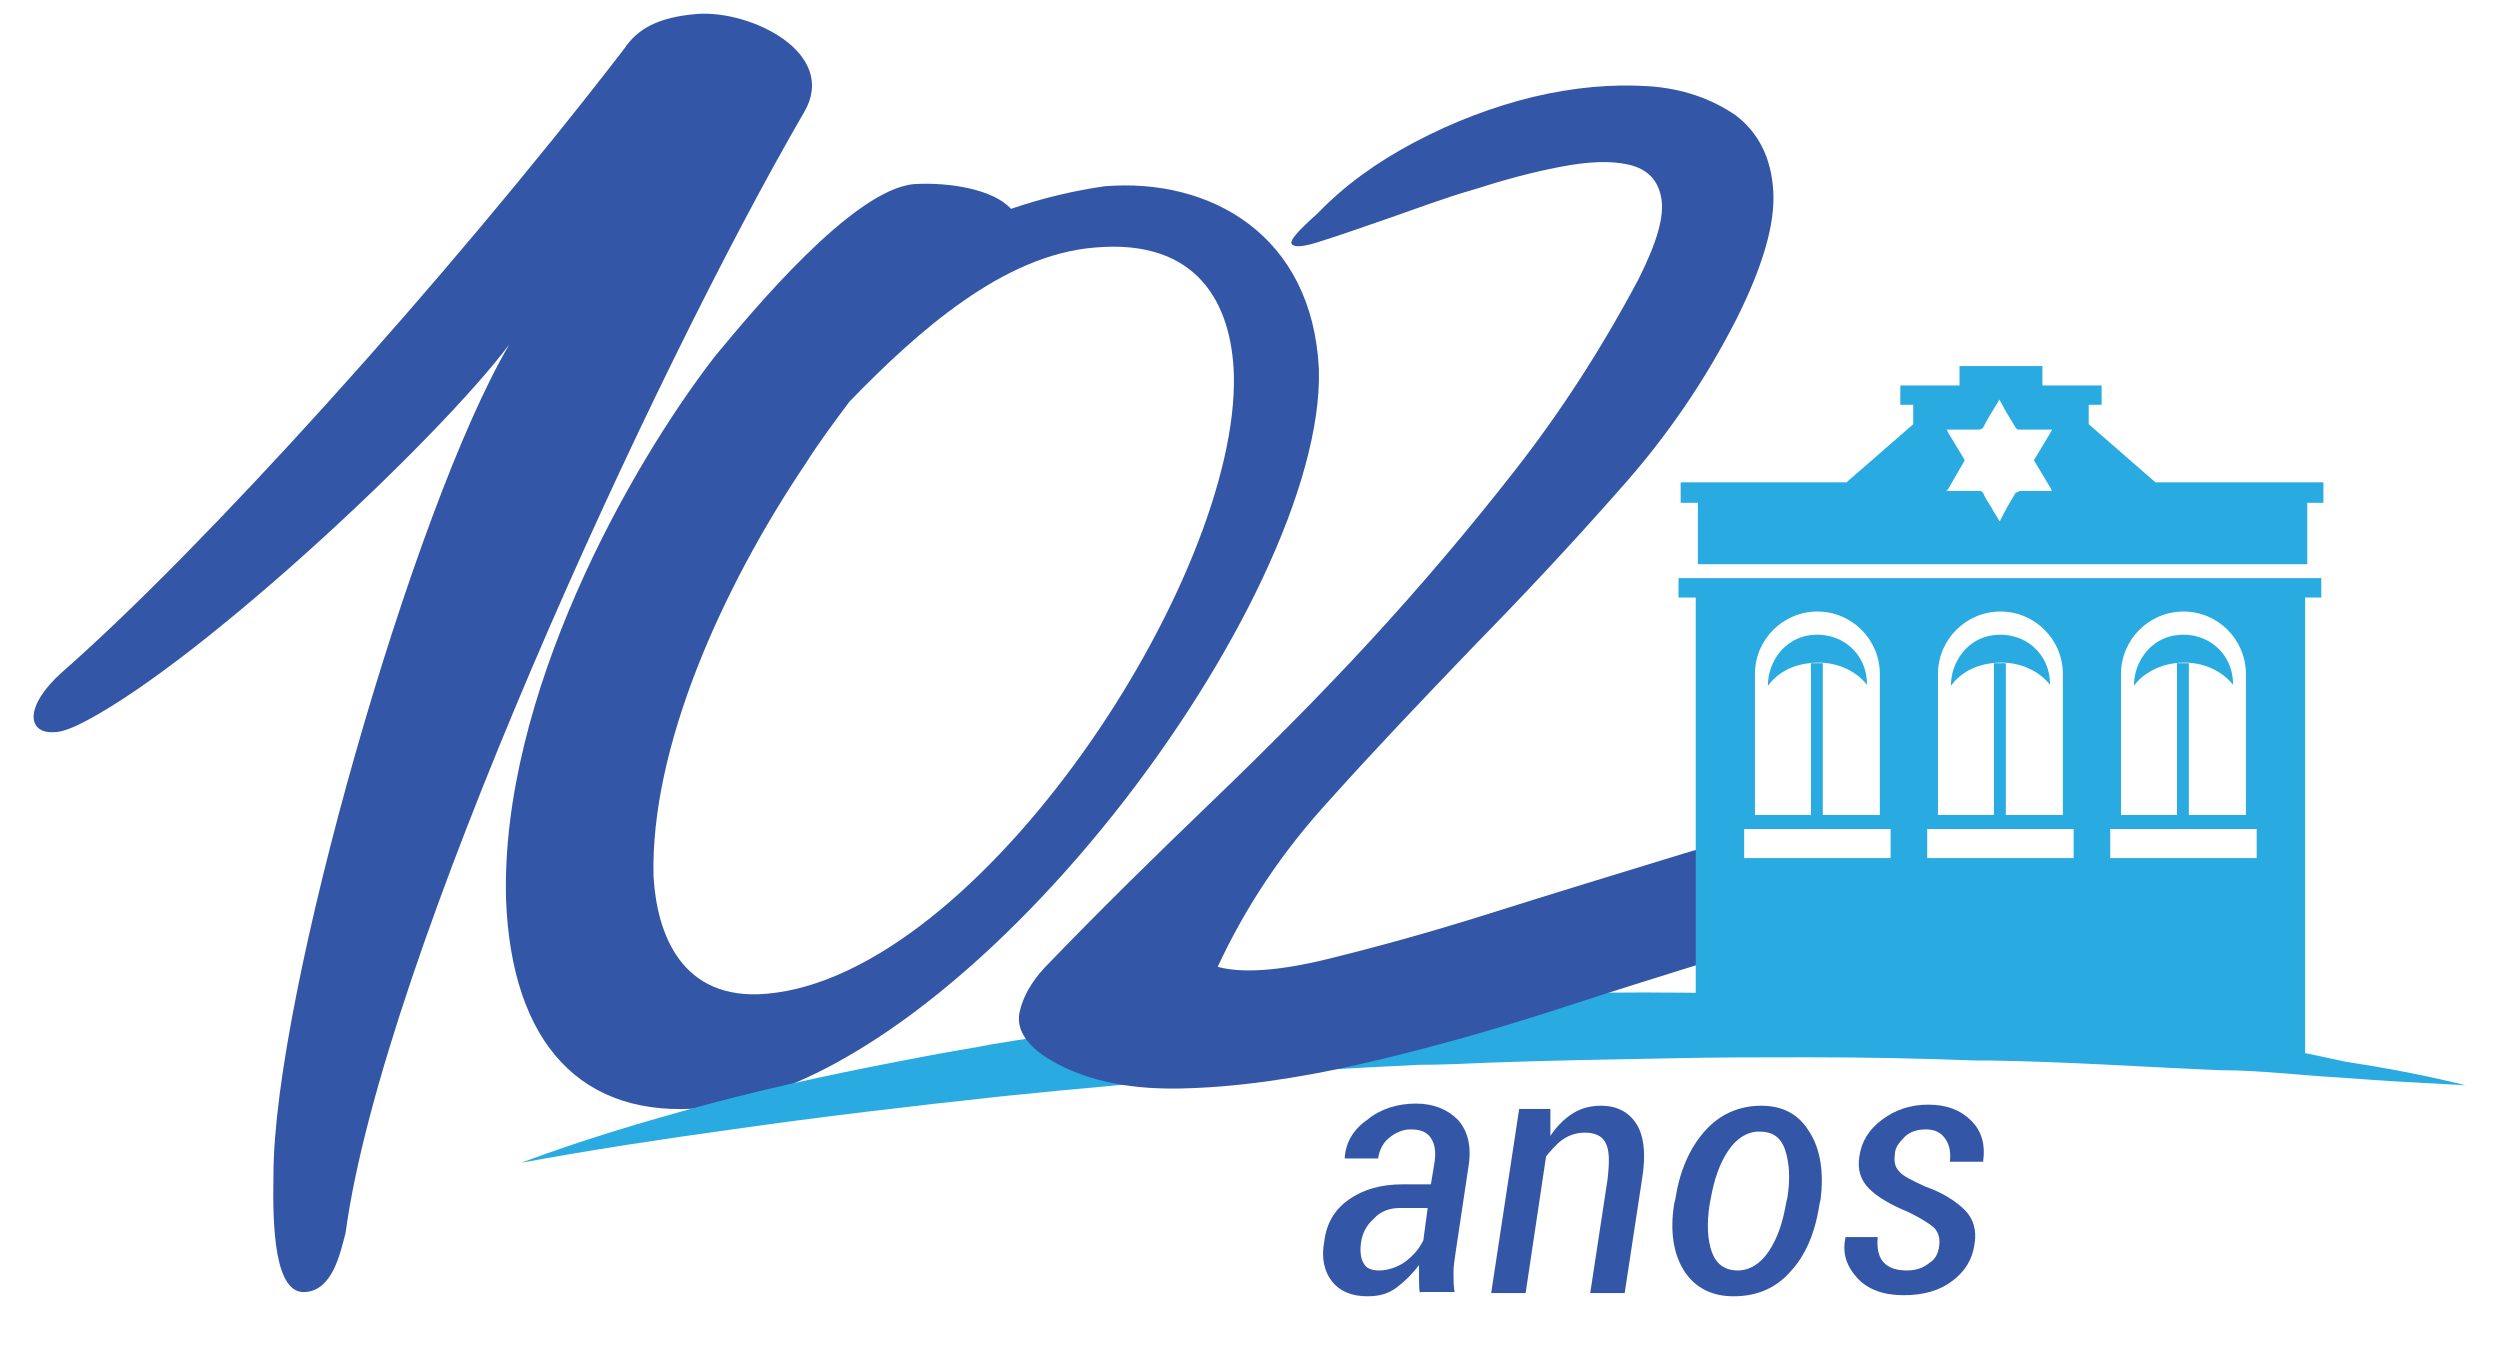
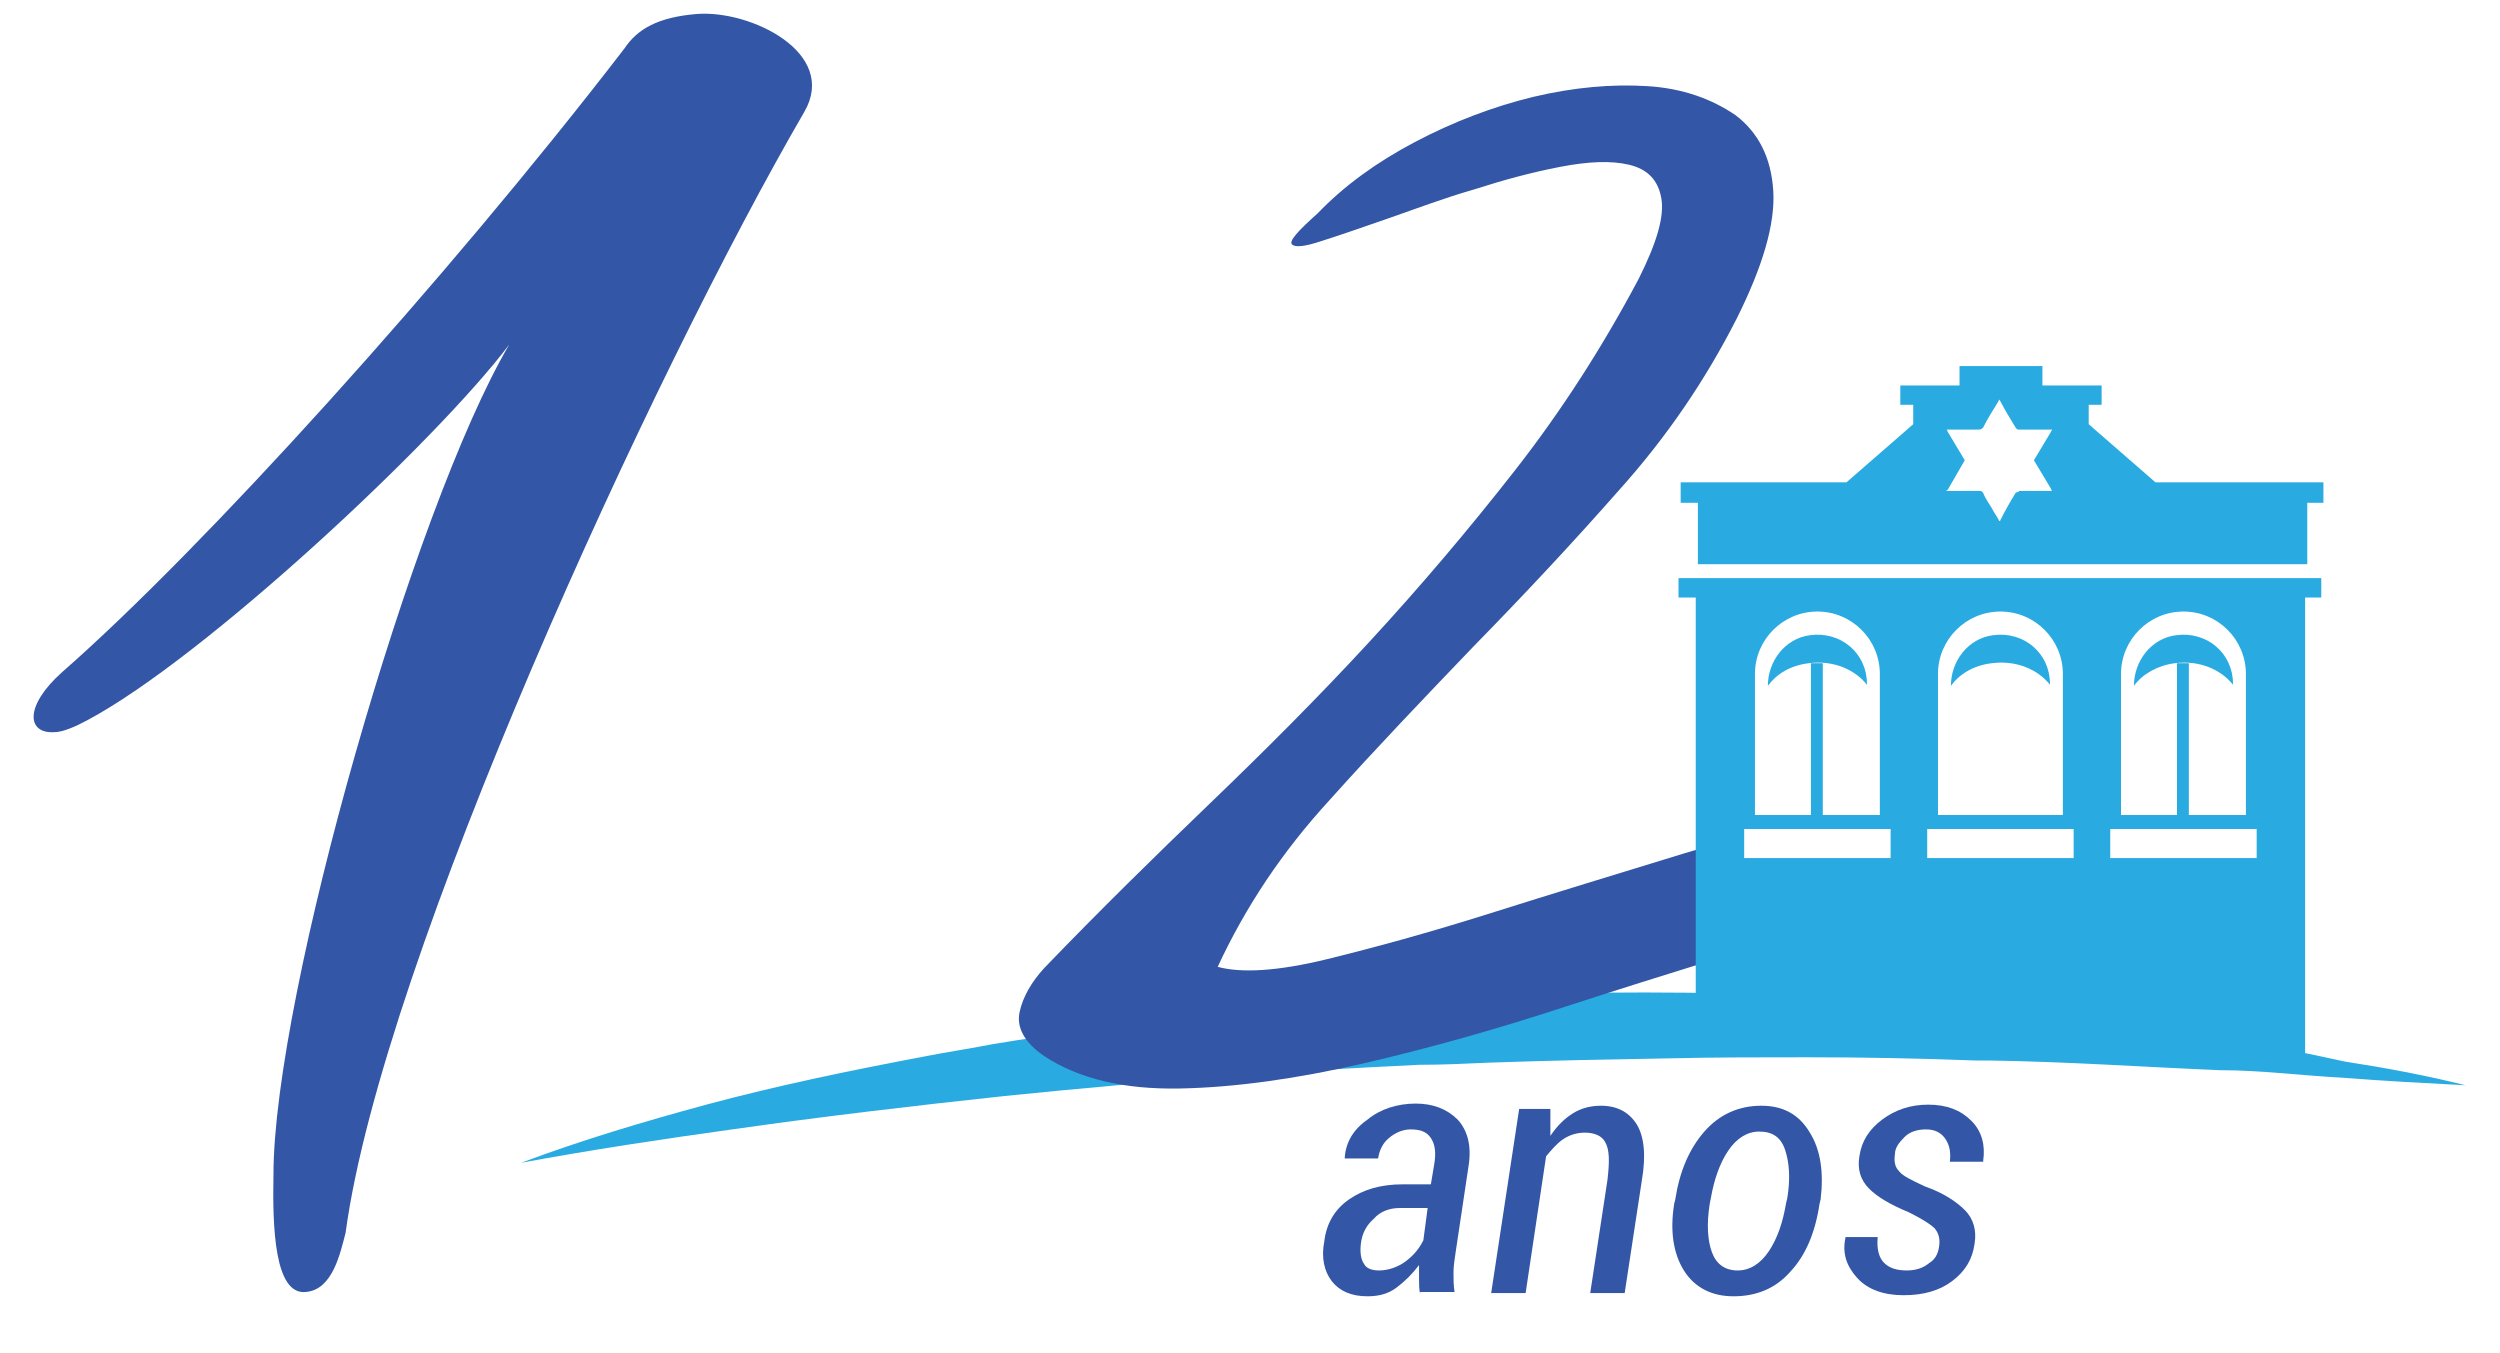
<svg xmlns="http://www.w3.org/2000/svg" version="1.1" id="Layer_1" x="0px" y="0px" viewBox="0 0 232.2 125.7" style="enable-background:new 0 0 232.2 125.7;" xml:space="preserve">
  <style type="text/css">
	.st0{fill:#3357A6;}
	.st1{fill:#29ABE2;}
</style>
  <path class="st0" d="M8.1,66.9C7,67.5,5.8,68,5.1,68c-2.6,0.2-2.9-2.4,0.7-5.6C18.7,51.1,41.3,26.2,58,4.5c1.2-1.8,3.1-2.9,6.7-3.2  c5-0.4,13.2,3.6,10,9.1c-14,24.1-39.2,78.8-42.6,104.1c-0.5,1.9-1.2,5.3-3.7,5.5c-2.9,0.3-3.1-6-3-10.9c0-16.6,13-62,21.9-77.1  C40.6,40.9,19,61.1,8.1,66.9" />
-   <path class="st0" d="M93.9,19.4c2.9-1,5.9-1.7,8.7-2.1c9.8-0.8,19.3,4.5,19.9,17c0.6,21.3-32.4,66-57.1,68.6  C54,104,47.5,96.9,47,83.5c-0.5-18.9,11.5-40.2,19.4-50.4c3.4-4.1,12.8-15.5,18.5-16C88.2,16.9,92.3,17.6,93.9,19.4 M78.9,37.3  c-1.5,2-2.9,3.9-4.1,5.8C67,54.7,60.4,69.5,60.7,81.4C61,86.6,63.2,93,71.2,92.3c19.8-1.7,43.9-38.6,43.4-57.5  c-0.2-6.5-3.3-12.7-13-11.8C93.2,23.7,85.3,30.7,78.9,37.3" />
  <path class="st0" d="M131.9,120.2c-0.1-0.5-0.1-0.9-0.1-1.4c0-0.4,0-0.8,0-1.3c-0.6,0.8-1.3,1.5-2.1,2.1s-1.7,0.8-2.7,0.8  c-1.5,0-2.6-0.5-3.3-1.4c-0.7-0.9-1-2.2-0.7-3.7c0.2-1.7,1-3,2.3-3.9s2.9-1.4,5-1.4h2.6l0.3-1.8c0.2-1.1,0.1-1.9-0.3-2.5  c-0.4-0.6-1-0.8-1.9-0.8c-0.7,0-1.4,0.3-2,0.8s-0.9,1.2-1,1.9h-3.1v-0.1c0.1-1.4,0.8-2.6,2.1-3.5c1.2-1,2.8-1.5,4.5-1.5  c1.6,0,2.9,0.5,3.9,1.5c0.9,1,1.3,2.4,1,4.3l-1.2,8c-0.1,0.7-0.2,1.3-0.2,1.9s0,1.2,0.1,1.8h-3.2V120.2z M128.1,118  c0.8,0,1.7-0.3,2.4-0.8c0.8-0.6,1.3-1.2,1.7-2l0.4-3H130c-0.9,0-1.8,0.3-2.4,1c-0.7,0.6-1.1,1.4-1.2,2.3c-0.1,0.8,0,1.5,0.3,1.9  C126.9,117.8,127.4,118,128.1,118" />
  <path class="st0" d="M144,105.5c0.6-0.9,1.3-1.6,2.1-2.1s1.7-0.7,2.6-0.7c1.5,0,2.6,0.6,3.3,1.7s0.9,2.9,0.5,5.2l-1.6,10.5h-3.2  l1.6-10.5c0.2-1.7,0.2-2.8-0.2-3.5c-0.3-0.6-1-0.9-1.9-0.9c-0.7,0-1.4,0.2-2,0.6s-1.1,1-1.6,1.6l-1.9,12.7h-3.2l2.6-17.1h2.9  L144,105.5z" />
  <path class="st0" d="M155.6,111.4c0.4-2.6,1.3-4.7,2.7-6.3c1.4-1.6,3.2-2.4,5.3-2.4c2,0,3.5,0.8,4.5,2.5c1,1.6,1.3,3.7,1,6.2  l-0.1,0.4c-0.4,2.7-1.3,4.8-2.7,6.3c-1.4,1.6-3.2,2.3-5.3,2.3c-2,0-3.6-0.8-4.6-2.4s-1.3-3.7-0.9-6.2L155.6,111.4z M158.8,111.8  c-0.3,1.9-0.2,3.4,0.2,4.5s1.2,1.7,2.4,1.7c1.1,0,2.1-0.6,2.9-1.8c0.8-1.2,1.3-2.7,1.6-4.5l0.1-0.4c0.3-1.8,0.2-3.3-0.2-4.5  s-1.2-1.7-2.4-1.7c-1.1,0-2.1,0.6-2.9,1.8c-0.8,1.2-1.3,2.7-1.6,4.4L158.8,111.8z" />
  <path class="st0" d="M180.1,115.8c0.1-0.7,0-1.2-0.4-1.7c-0.4-0.4-1.2-0.9-2.4-1.5c-1.7-0.7-2.9-1.4-3.7-2.2c-0.8-0.8-1.1-1.8-0.9-3  c0.2-1.4,0.9-2.5,2.1-3.4c1.2-0.9,2.6-1.4,4.3-1.4s3,0.5,4,1.5s1.3,2.3,1.1,3.7v0.1h-3.1c0.1-0.8,0-1.5-0.4-2.1s-1-0.9-1.8-0.9  s-1.5,0.2-2,0.7s-0.9,1-0.9,1.6c-0.1,0.7,0,1.2,0.4,1.6c0.3,0.4,1.1,0.8,2.4,1.4c1.7,0.6,2.9,1.4,3.7,2.2c0.8,0.8,1.1,1.9,0.9,3.1  c-0.2,1.5-0.9,2.6-2.1,3.5c-1.2,0.9-2.7,1.3-4.5,1.3s-3.3-0.5-4.3-1.6s-1.4-2.3-1.1-3.7v-0.1h3c-0.1,1.1,0.1,1.9,0.6,2.4  s1.2,0.7,2.1,0.7c0.8,0,1.5-0.2,2.1-0.7C179.7,117,180,116.5,180.1,115.8" />
  <path class="st1" d="M229,100.8c-3.8-0.2-7.6-0.4-11.4-0.7c-3.8-0.2-7.6-0.7-11.4-0.7c-7.2-0.3-14.3-0.8-21.5-0.9  c-0.4,0-0.8,0-1.2,0c-5.2-0.2-10.4-0.3-15.6-0.3c-4.3,0-8.6,0-12.9,0.1l0,0c-5.6,0.1-11.1,0.2-16.7,0.4c-2.2,0.1-4.4,0.2-6.5,0.2  c-6,0.3-12.1,0.6-18.1,1.1c-6.8,0.5-13.6,1.1-20.4,1.8c-8.4,0.9-16.9,1.9-25.3,3.1c-6.5,0.9-13.1,1.9-19.6,3.1  c5.6-2.1,11.3-3.8,17.2-5.4c6.7-1.8,13.5-3.2,20.4-4.5l0,0c2-0.4,4.1-0.7,6.1-1.1c6-1,12.1-1.8,18.2-2.5c1.5-0.2,3-0.3,4.5-0.5  l10.3-0.9l1.2-0.1c1.3-0.1,2.5-0.1,3.8-0.2c2.6-0.1,5.1-0.2,7.7-0.4c3.6-0.1,7.3-0.2,10.9-0.2c10.8-0.1,21.5,0.2,32.2,1.2  c1,0.1,2,0.2,3,0.3l5.7,0.5l2,0.2l0.9,0.1l2.8,0.4l11.3,1.6c3.8,0.5,7.5,1.3,11.2,2.1C221.7,99.2,225.4,99.9,229,100.8" />
  <path class="st1" d="M168,61.6c2.3-0.3,4.3,0.6,5.4,2v-0.1c0-2.8-2.4-4.9-5.3-4.5c-2.3,0.3-3.9,2.4-3.9,4.7l0,0  C165,62.6,166.3,61.8,168,61.6" />
  <path class="st1" d="M185,61.6c2.3-0.3,4.3,0.6,5.4,2v-0.1c0-2.8-2.4-4.9-5.3-4.5c-2.3,0.3-3.9,2.4-3.9,4.7l0,0  C182,62.6,183.3,61.8,185,61.6" />
  <path class="st1" d="M202,61.6c2.3-0.3,4.3,0.6,5.4,2v-0.1c0-2.8-2.4-4.9-5.3-4.5c-2.3,0.3-3.9,2.4-3.9,4.7l0,0  C199,62.6,200.4,61.8,202,61.6" />
  <path class="st1" d="M200.2,44.8l-6.2-5.4v-1.8h1.2v-1.8h-5.5V34H182v1.8h-5.5v1.8h1.2v1.8l-6.2,5.4h-15.4v1.9h1.6v5.7h56.6v-5.7  h1.5v-1.9H200.2z M187.5,45.7c-0.1,0-0.2,0-0.3,0.1c-0.5,0.8-1,1.7-1.4,2.5c0,0,0,0.1-0.1,0.1c-0.2-0.4-0.5-0.8-0.7-1.2  c-0.3-0.5-0.6-0.9-0.8-1.4c-0.1-0.1-0.1-0.2-0.3-0.2c-1,0-1.9,0-2.9,0h-0.2c0-0.1,0-0.1,0.1-0.1c0.5-0.9,1-1.7,1.5-2.6  c0.1-0.1,0.1-0.2,0-0.3c-0.5-0.8-1-1.7-1.5-2.5c0,0,0-0.1-0.1-0.2c0.1,0,0.2,0,0.2,0c0.9,0,1.9,0,2.8,0c0.2,0,0.3-0.1,0.4-0.2  c0.4-0.8,0.9-1.6,1.4-2.4c0-0.1,0.1-0.1,0.1-0.2c0.2,0.4,0.4,0.7,0.6,1.1c0.3,0.5,0.6,1,0.9,1.5c0.1,0.1,0.1,0.2,0.3,0.2  c1,0,1.9,0,2.9,0h0.2c0,0.1-0.1,0.1-0.1,0.2c-0.5,0.8-1,1.7-1.5,2.5c-0.1,0.1-0.1,0.2,0,0.3c0.5,0.8,1,1.7,1.5,2.5  c0,0,0,0.1,0.1,0.2h-3.1V45.7z" />
-   <rect x="185.2" y="61.6" class="st1" width="1.1" height="14.1" />
  <rect x="202.2" y="61.6" class="st1" width="1.1" height="14.1" />
  <rect x="168.2" y="61.6" class="st1" width="1.1" height="14.1" />
  <path class="st0" d="M159.3,78.4c-1,0.3-2,0.6-3,0.9c-6.2,1.9-12.1,3.7-17.8,5.5s-10.8,3.2-15.3,4.3c-4.5,1.1-7.9,1.3-10.1,0.7  c2.6-5.6,6-10.7,10.4-15.5c4.3-4.8,8.8-9.5,13.4-14.3c4.6-4.7,9.1-9.5,13.5-14.5c4.4-4.9,8-10.2,10.9-15.9c2.4-4.8,3.6-8.8,3.4-11.9  c-0.2-3.1-1.4-5.4-3.5-7C159,9.2,156.3,8.2,153,8s-6.8,0.1-10.6,1c-3.7,0.9-7.4,2.3-11,4.2c-3.6,1.9-6.6,4.1-9,6.6  c-1.9,1.7-2.7,2.6-2.4,2.9c0.3,0.3,1.2,0.2,2.7-0.3c1.6-0.5,3.6-1.2,6.2-2.1s5.2-1.9,8-2.7c2.8-0.9,5.4-1.6,8-2.1s4.7-0.6,6.4-0.2  c1.7,0.4,2.7,1.4,3,3.1c0.3,1.7-0.4,4.1-2.1,7.5c-3.4,6.4-7.2,12.3-11.5,17.8s-8.8,10.8-13.5,15.9s-9.7,10.1-14.8,15  c-5.1,4.9-10.3,10-15.4,15.3c-1.2,1.3-2,2.7-2.3,4.1s0.4,2.8,2.3,4.1c3.2,2.1,7.4,3.1,12.6,3c5.1-0.1,10.8-0.9,16.9-2.3  s12.5-3.2,19.2-5.4c4.6-1.5,9.1-2.9,13.6-4.3L159.3,78.4L159.3,78.4z" />
  <path class="st1" d="M155.9,53.7v1.8h1.6v36.8l56.6,6.2v-43h1.5v-1.8H155.9z M197,62.6c0-3.2,2.6-5.8,5.8-5.8s5.8,2.6,5.8,5.8v13.1  H197V62.6z M180,62.6c0-3.2,2.6-5.8,5.8-5.8s5.8,2.6,5.8,5.8v13.1H180V62.6z M163,62.6c0-3.2,2.6-5.8,5.8-5.8s5.8,2.6,5.8,5.8v13.1  H163V62.6z M175.5,79.7H162V77h13.6v2.7H175.5z M192.6,79.7H179V77h13.6V79.7z M209.6,79.7H196V77h13.6V79.7z" />
</svg>